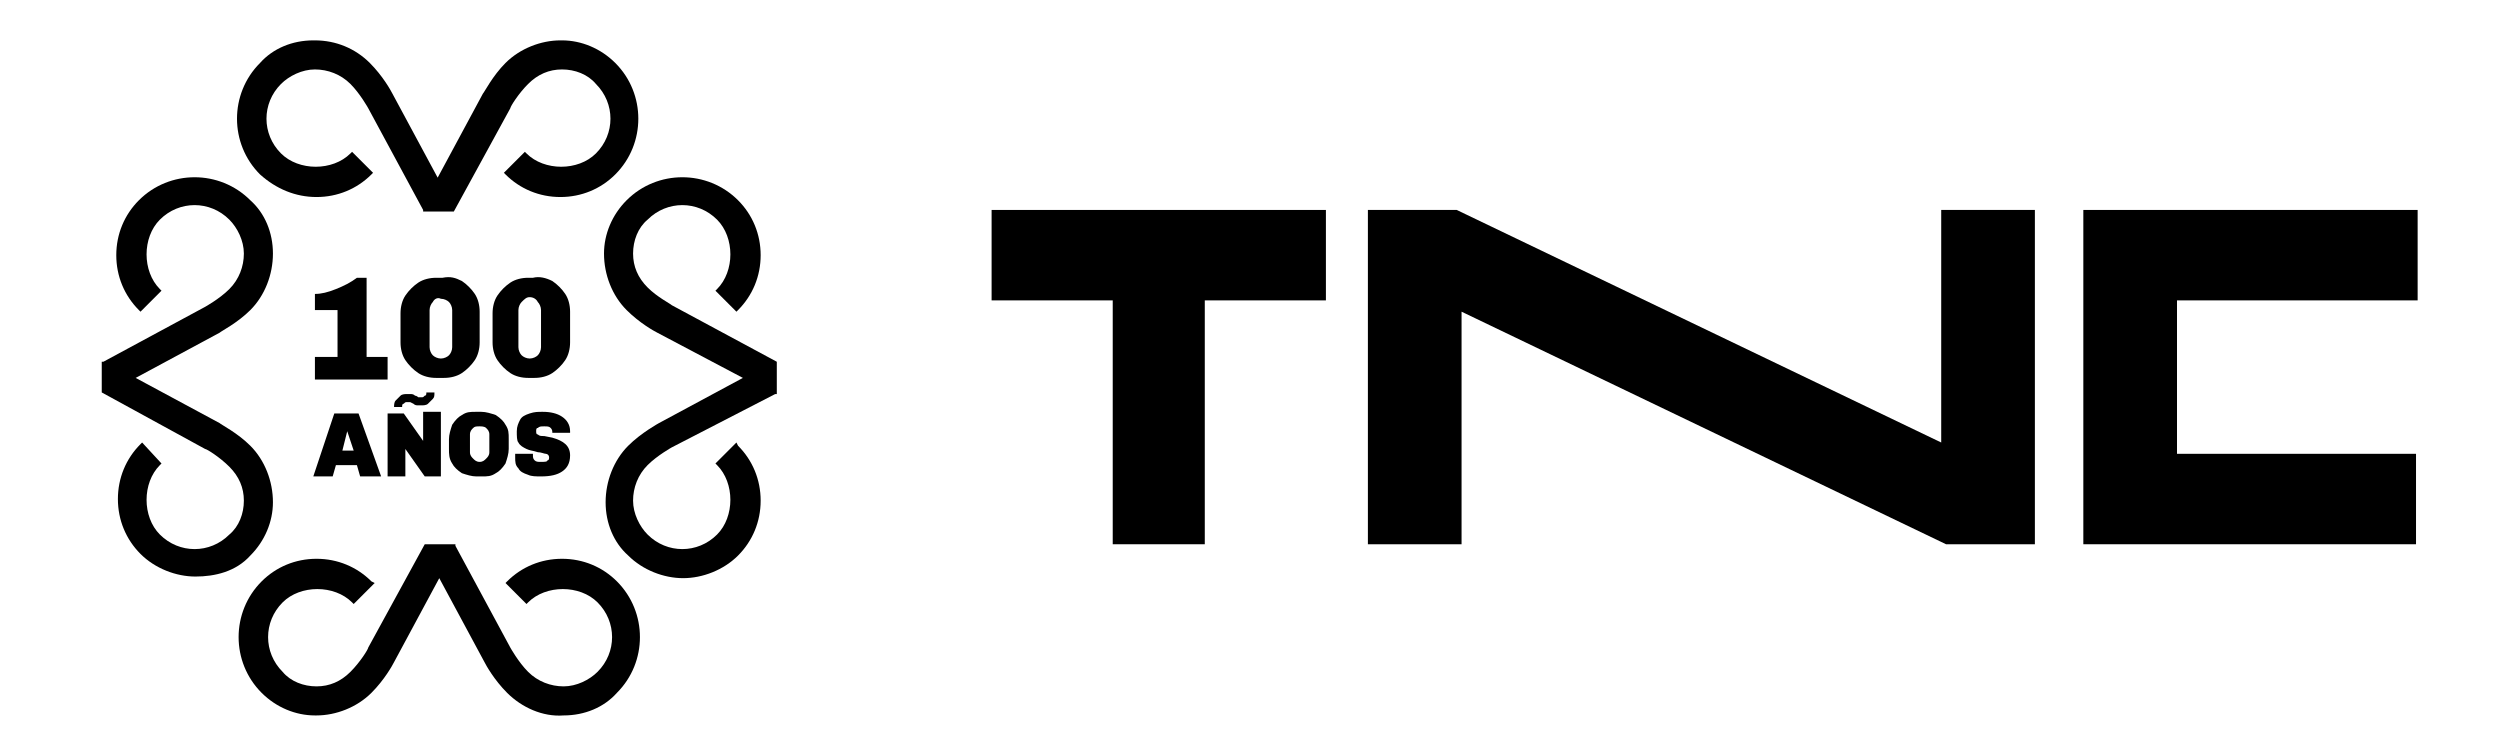
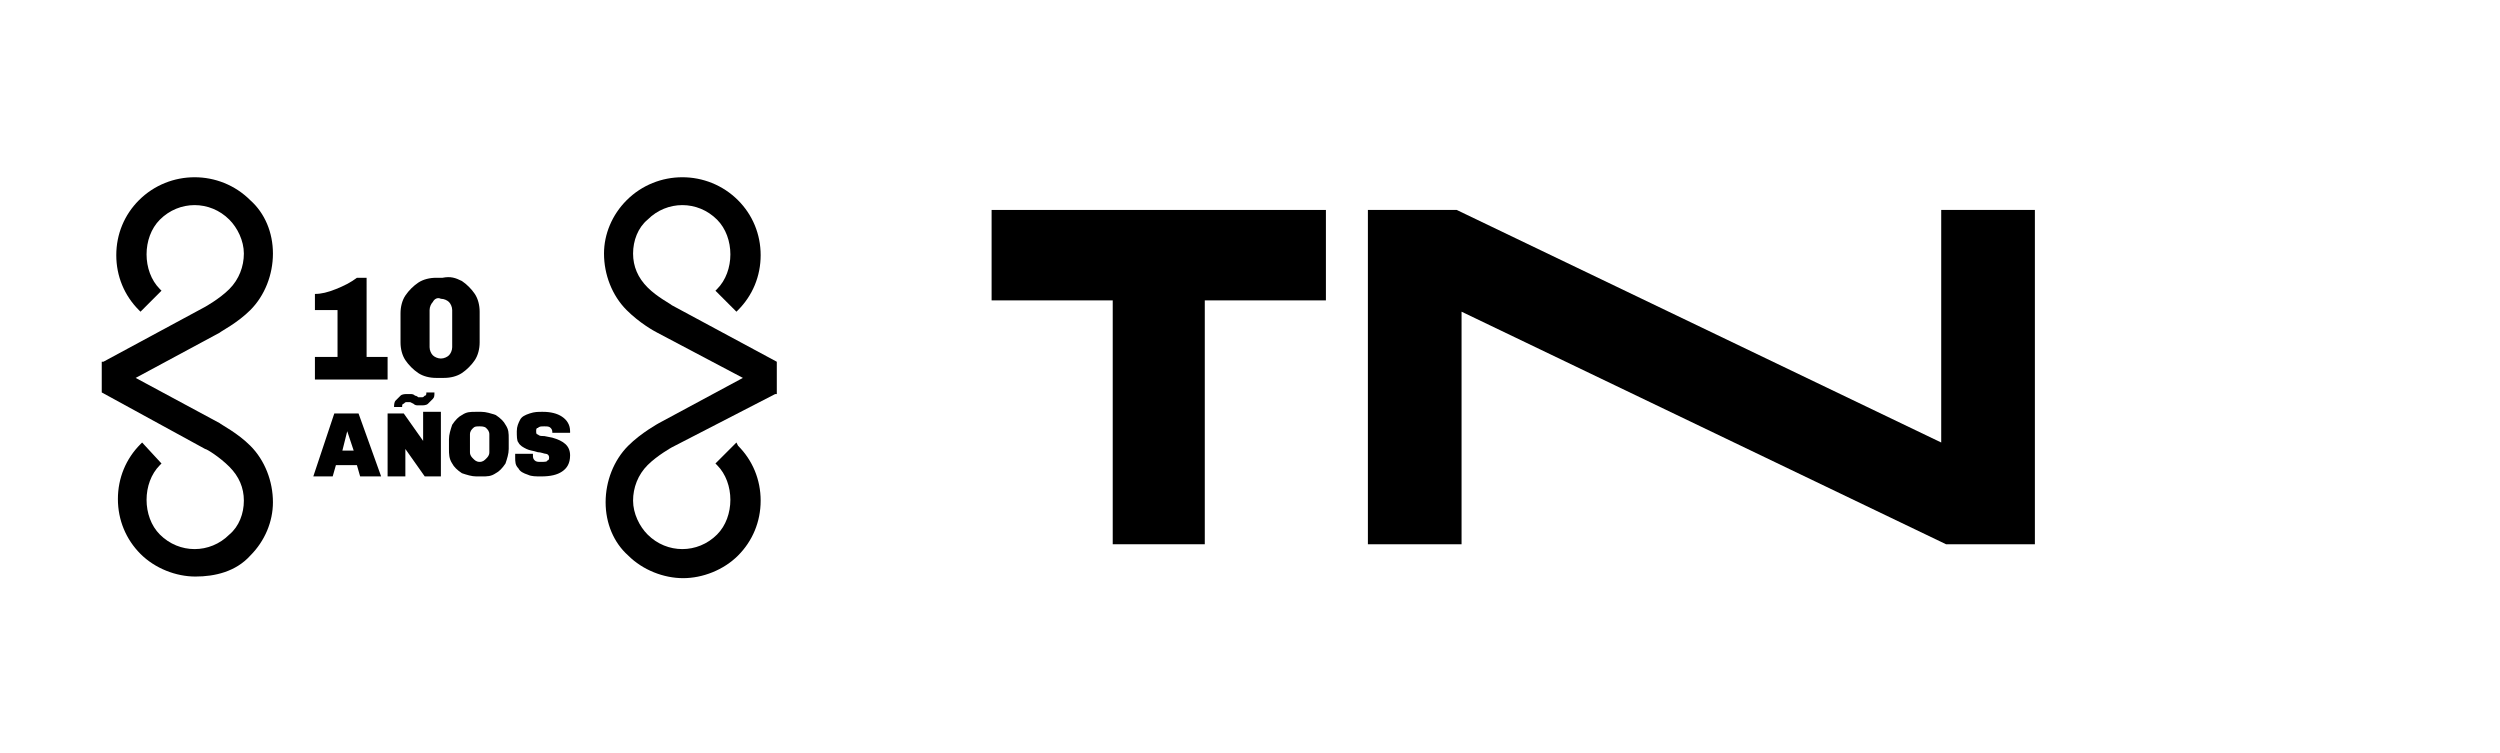
<svg xmlns="http://www.w3.org/2000/svg" version="1.1" id="Capa_1" x="0px" y="0px" viewBox="0 0 154.8 46.6" style="enable-background:new 0 0 154.8 46.6;" xml:space="preserve">
  <polygon points="61.4,18.6 68.9,18.6 68.9,33.7 74.6,33.7 74.6,18.6 82.1,18.6 82.1,13 61.4,13 " />
  <polygon points="120.2,27.4 90.2,13 84.7,13 84.7,33.7 90.5,33.7 90.5,19.3 120.5,33.7 126,33.7 126,13 120.2,13 " />
-   <polygon points="149.7,18.6 149.7,13 129,13 129,33.7 149.6,33.7 149.6,28.1 134.8,28.1 134.8,18.6 " />
  <g>
    <g>
      <g>
        <path d="M22.7,22.1H24v1.4h-4.5v-1.4h1.4v-2.9h-1.4v-1c0.4,0,0.8-0.1,1.3-0.3c0.5-0.2,0.9-0.4,1.3-0.7h0.6     C22.7,17.2,22.7,22.1,22.7,22.1z" />
        <path d="M28.6,17.4c0.3,0.2,0.6,0.5,0.8,0.8c0.2,0.3,0.3,0.7,0.3,1.1v1.9c0,0.4-0.1,0.8-0.3,1.1c-0.2,0.3-0.5,0.6-0.8,0.8     s-0.7,0.3-1.1,0.3H27c-0.4,0-0.8-0.1-1.1-0.3c-0.3-0.2-0.6-0.5-0.8-0.8c-0.2-0.3-0.3-0.7-0.3-1.1v-1.8c0-0.4,0.1-0.8,0.3-1.1     c0.2-0.3,0.5-0.6,0.8-0.8c0.3-0.2,0.7-0.3,1.1-0.3h0.4C27.9,17.1,28.2,17.2,28.6,17.4z M26.8,18.7c-0.1,0.1-0.2,0.3-0.2,0.5v2.3     c0,0.2,0.1,0.4,0.2,0.5s0.3,0.2,0.5,0.2s0.4-0.1,0.5-0.2c0.1-0.1,0.2-0.3,0.2-0.5v-2.3c0-0.2-0.1-0.4-0.2-0.5s-0.3-0.2-0.5-0.2     C27.1,18.4,26.9,18.5,26.8,18.7z" />
-         <path d="M34.2,17.4c0.3,0.2,0.6,0.5,0.8,0.8s0.3,0.7,0.3,1.1v1.9c0,0.4-0.1,0.8-0.3,1.1s-0.5,0.6-0.8,0.8s-0.7,0.3-1.1,0.3h-0.4     c-0.4,0-0.8-0.1-1.1-0.3c-0.3-0.2-0.6-0.5-0.8-0.8c-0.2-0.3-0.3-0.7-0.3-1.1v-1.8c0-0.4,0.1-0.8,0.3-1.1c0.2-0.3,0.5-0.6,0.8-0.8     c0.3-0.2,0.7-0.3,1.1-0.3H33C33.4,17.1,33.8,17.2,34.2,17.4z M32.3,18.7c-0.1,0.1-0.2,0.3-0.2,0.5v2.3c0,0.2,0.1,0.4,0.2,0.5     c0.1,0.1,0.3,0.2,0.5,0.2s0.4-0.1,0.5-0.2c0.1-0.1,0.2-0.3,0.2-0.5v-2.3c0-0.2-0.1-0.4-0.2-0.5c-0.1-0.2-0.3-0.3-0.5-0.3     S32.5,18.5,32.3,18.7z" />
      </g>
      <g>
        <path d="M23.6,29.5h-1.3l-0.2-0.7h-1.3l-0.2,0.7h-1.2l1.3-3.9h1.5L23.6,29.5z M21.5,26.7l-0.3,1.2h0.7L21.5,26.7L21.5,26.7z" />
-         <path d="M27.3,29.5h-1l-1.2-1.7l0,0v1.7H24v-3.9h1l1.2,1.7l0,0v-1.8h1.1V29.5z M26.8,24.7c-0.1,0.1-0.2,0.2-0.3,0.3     c-0.1,0.1-0.3,0.1-0.4,0.1s-0.2,0-0.2,0c-0.1,0-0.2,0-0.3-0.1l-0.2-0.1c-0.1,0-0.1,0-0.2,0s-0.1,0-0.2,0.1     c-0.1,0-0.1,0.1-0.1,0.2h-0.5c0-0.1,0-0.3,0.1-0.4c0.1-0.1,0.2-0.2,0.3-0.3c0.1-0.1,0.3-0.1,0.4-0.1s0.2,0,0.2,0     c0.1,0,0.2,0,0.3,0.1c0.1,0,0.2,0.1,0.2,0.1c0.1,0,0.1,0,0.2,0s0.1,0,0.2-0.1c0.1,0,0.1-0.1,0.1-0.2h0.5     C26.9,24.5,26.9,24.6,26.8,24.7z" />
+         <path d="M27.3,29.5h-1l-1.2-1.7l0,0v1.7H24v-3.9h1l1.2,1.7v-1.8h1.1V29.5z M26.8,24.7c-0.1,0.1-0.2,0.2-0.3,0.3     c-0.1,0.1-0.3,0.1-0.4,0.1s-0.2,0-0.2,0c-0.1,0-0.2,0-0.3-0.1l-0.2-0.1c-0.1,0-0.1,0-0.2,0s-0.1,0-0.2,0.1     c-0.1,0-0.1,0.1-0.1,0.2h-0.5c0-0.1,0-0.3,0.1-0.4c0.1-0.1,0.2-0.2,0.3-0.3c0.1-0.1,0.3-0.1,0.4-0.1s0.2,0,0.2,0     c0.1,0,0.2,0,0.3,0.1c0.1,0,0.2,0.1,0.2,0.1c0.1,0,0.1,0,0.2,0s0.1,0,0.2-0.1c0.1,0,0.1-0.1,0.1-0.2h0.5     C26.9,24.5,26.9,24.6,26.8,24.7z" />
        <path d="M30.7,25.7c0.3,0.2,0.5,0.4,0.6,0.6c0.2,0.3,0.2,0.5,0.2,0.9v0.6c0,0.3-0.1,0.6-0.2,0.9c-0.2,0.3-0.4,0.5-0.6,0.6     c-0.3,0.2-0.5,0.2-0.9,0.2h-0.3c-0.3,0-0.6-0.1-0.9-0.2c-0.3-0.2-0.5-0.4-0.6-0.6c-0.2-0.3-0.2-0.6-0.2-0.9v-0.6     c0-0.3,0.1-0.6,0.2-0.9c0.2-0.3,0.4-0.5,0.6-0.6c0.3-0.2,0.5-0.2,0.9-0.2h0.3C30.1,25.5,30.4,25.6,30.7,25.7z M29.3,26.5     c-0.1,0.1-0.2,0.2-0.2,0.4V28c0,0.2,0.1,0.3,0.2,0.4c0.1,0.1,0.2,0.2,0.4,0.2l0,0c0.2,0,0.3-0.1,0.4-0.2c0.1-0.1,0.2-0.2,0.2-0.4     v-1.1c0-0.2-0.1-0.3-0.2-0.4c-0.1-0.1-0.3-0.1-0.4-0.1l0,0C29.5,26.4,29.4,26.4,29.3,26.5z" />
        <path d="M34.8,25.8c0.3,0.2,0.5,0.5,0.5,0.9v0.1h-1.1l0,0c0-0.1,0-0.2-0.1-0.3s-0.2-0.1-0.4-0.1s-0.3,0-0.4,0.1     c-0.1,0-0.1,0.1-0.1,0.2c0,0.1,0,0.2,0.1,0.2c0.1,0.1,0.2,0.1,0.4,0.1l0.5,0.1c0.7,0.2,1.1,0.5,1.1,1.1c0,0.5-0.2,0.8-0.5,1     s-0.7,0.3-1.3,0.3c-0.3,0-0.6,0-0.8-0.1c-0.3-0.1-0.5-0.2-0.6-0.4c-0.2-0.2-0.2-0.4-0.2-0.7v-0.1v-0.1H33c0,0,0,0,0,0.1     s0,0.2,0.1,0.3s0.2,0.1,0.4,0.1s0.4,0,0.4-0.1c0.1,0,0.1-0.1,0.1-0.2c0-0.1-0.1-0.2-0.2-0.2c-0.1,0-0.3-0.1-0.5-0.1     c-0.3-0.1-0.5-0.1-0.7-0.2c-0.2-0.1-0.4-0.2-0.5-0.4C32,27.3,32,27,32,26.7s0.1-0.5,0.2-0.7c0.1-0.2,0.3-0.3,0.6-0.4     c0.3-0.1,0.5-0.1,0.8-0.1C34.1,25.5,34.5,25.6,34.8,25.8z" />
      </g>
    </g>
    <g>
-       <path d="M19.6,12.2c1.3,0,2.5-0.5,3.4-1.4l0.1-0.1l-1.3-1.3l-0.1,0.1c-1.1,1.1-3.2,1.1-4.3,0c-1.2-1.2-1.2-3.1,0-4.3    c0.5-0.5,1.3-0.9,2.1-0.9c0.8,0,1.6,0.3,2.2,0.9s1.1,1.5,1.1,1.5l3.4,6.3v0.1h1.9l3.5-6.4c0-0.1,0.5-0.9,1.1-1.5s1.3-0.9,2.1-0.9    l0,0c0.8,0,1.6,0.3,2.1,0.9c1.2,1.2,1.2,3.1,0,4.3c-1.1,1.1-3.2,1.1-4.3,0l-0.1-0.1l-1.3,1.3l0.1,0.1c0.9,0.9,2.1,1.4,3.4,1.4    s2.5-0.5,3.4-1.4c1.9-1.9,1.9-5,0-6.9l0,0C37.2,3,36,2.5,34.8,2.5h-0.1c-1.2,0-2.5,0.5-3.4,1.4c-0.8,0.8-1.3,1.8-1.4,1.9L27.1,11    l-2.8-5.2c-0.1-0.2-0.6-1.1-1.4-1.9C22,3,20.8,2.5,19.5,2.5h-0.1c-1.3,0-2.5,0.5-3.3,1.4c-1.9,1.9-1.9,5,0,6.9    C17.1,11.7,18.3,12.2,19.6,12.2z" />
-       <path d="M34.8,34.6c-1.3,0-2.5,0.5-3.4,1.4l-0.1,0.1l1.3,1.3l0.1-0.1c1.1-1.1,3.2-1.1,4.3,0c1.2,1.2,1.2,3.1,0,4.3    c-0.5,0.5-1.3,0.9-2.1,0.9s-1.6-0.3-2.2-0.9c-0.6-0.6-1.1-1.5-1.1-1.5l-3.4-6.3v-0.1h-1.9l-3.5,6.4c0,0.1-0.5,0.9-1.1,1.5    s-1.3,0.9-2.1,0.9l0,0c-0.8,0-1.6-0.3-2.1-0.9c-1.2-1.2-1.2-3.1,0-4.3c1.1-1.1,3.2-1.1,4.3,0l0.1,0.1l1.3-1.3L23,36    c-0.9-0.9-2.1-1.4-3.4-1.4s-2.5,0.5-3.4,1.4c-1.9,1.9-1.9,5,0,6.9l0,0c0.9,0.9,2.1,1.4,3.3,1.4h0.1c1.2,0,2.5-0.5,3.4-1.4    c0.8-0.8,1.3-1.7,1.4-1.9l2.8-5.2L30,41c0.1,0.2,0.6,1.1,1.4,1.9c0.9,0.9,2.2,1.5,3.5,1.4c1.3,0,2.5-0.5,3.3-1.4    c1.9-1.9,1.9-5,0-6.9C37.3,35.1,36.1,34.6,34.8,34.6z" />
      <path d="M41.6,18.9c-0.1-0.1-0.9-0.5-1.5-1.1s-0.9-1.3-0.9-2.1c0-0.8,0.3-1.6,0.9-2.1c1.2-1.2,3.1-1.2,4.3,0    c1.1,1.1,1.1,3.2,0,4.3L44.3,18l1.3,1.3l0.1-0.1c0.9-0.9,1.4-2.1,1.4-3.4s-0.5-2.5-1.4-3.4c-1.9-1.9-5-1.9-6.9,0l0,0    c-0.9,0.9-1.4,2.1-1.4,3.3c0,1.3,0.5,2.6,1.4,3.5c0.8,0.8,1.7,1.3,1.9,1.4l5.3,2.8l-5.2,2.8c0,0-1.1,0.6-1.9,1.4    c-0.9,0.9-1.4,2.2-1.4,3.5s0.5,2.5,1.4,3.3c0.9,0.9,2.2,1.4,3.4,1.4s2.5-0.5,3.4-1.4s1.4-2.1,1.4-3.4c0-1.3-0.5-2.5-1.4-3.4    l-0.1-0.2l-1.3,1.3l0.1,0.1c1.1,1.1,1.1,3.2,0,4.3c-1.2,1.2-3.1,1.2-4.3,0c-0.5-0.5-0.9-1.3-0.9-2.1s0.3-1.6,0.9-2.2    c0.6-0.6,1.5-1.1,1.5-1.1l6.4-3.3h0.1v-2L41.6,18.9z" />
      <path d="M15.5,34.4c0.9-0.9,1.4-2.1,1.4-3.3c0-1.3-0.5-2.6-1.4-3.5c-0.8-0.8-1.8-1.3-1.9-1.4l-5.2-2.8l5.2-2.8    c0.1-0.1,1.1-0.6,1.9-1.4c0.9-0.9,1.4-2.2,1.4-3.5s-0.5-2.5-1.4-3.3c-1.9-1.9-5-1.9-6.9,0c-0.9,0.9-1.4,2.1-1.4,3.4    s0.5,2.5,1.4,3.4l0.1,0.1L10,18l-0.1-0.1c-1.1-1.1-1.1-3.2,0-4.3c1.2-1.2,3.1-1.2,4.3,0c0.5,0.5,0.9,1.3,0.9,2.1    c0,0.8-0.3,1.6-0.9,2.2c-0.6,0.6-1.5,1.1-1.5,1.1l-6.3,3.4H6.3v1.9l6.4,3.5c0.1,0,0.9,0.5,1.5,1.1s0.9,1.3,0.9,2.1    s-0.3,1.6-0.9,2.1c-1.2,1.2-3.1,1.2-4.3,0c-1.1-1.1-1.1-3.2,0-4.3l0.1-0.1l-1.2-1.3l-0.1,0.1c-0.9,0.9-1.4,2.1-1.4,3.4    c0,1.3,0.5,2.5,1.4,3.4s2.2,1.4,3.4,1.4S14.6,35.4,15.5,34.4L15.5,34.4z" />
    </g>
  </g>
</svg>